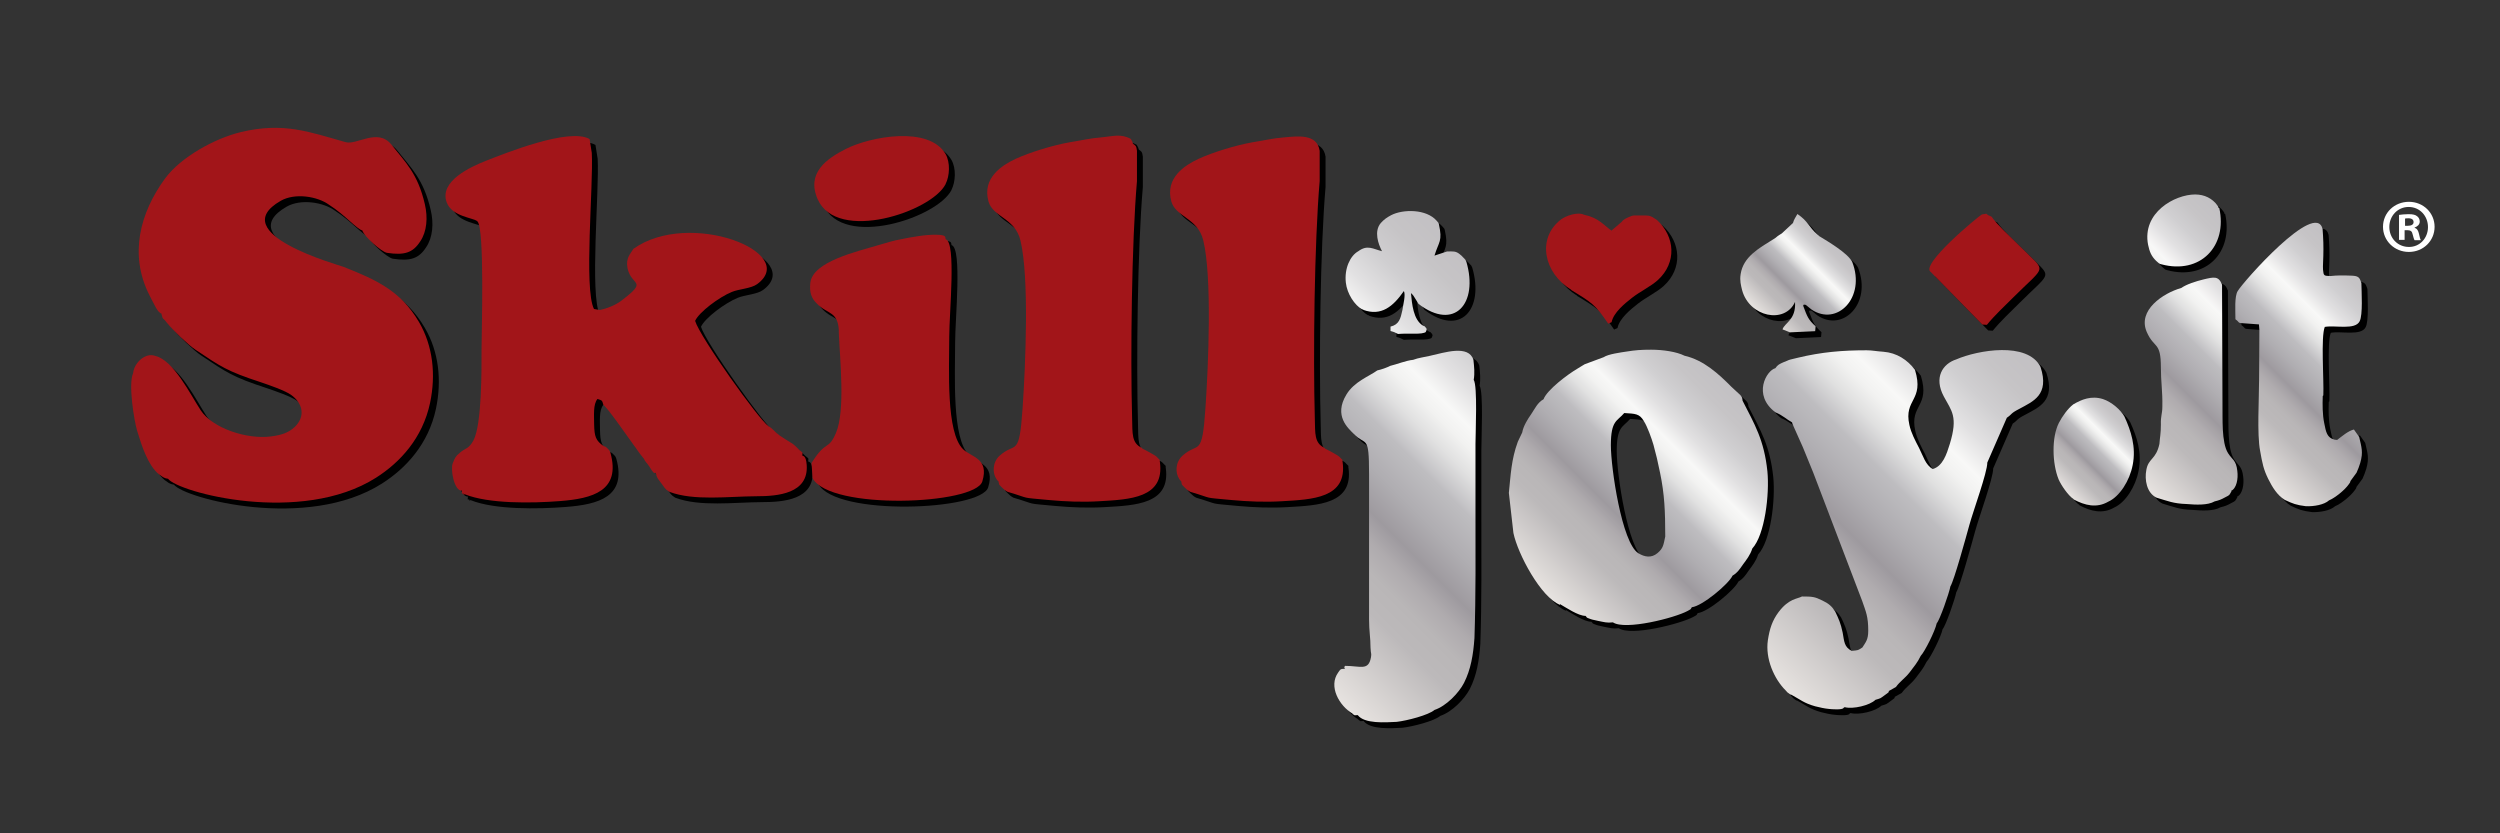
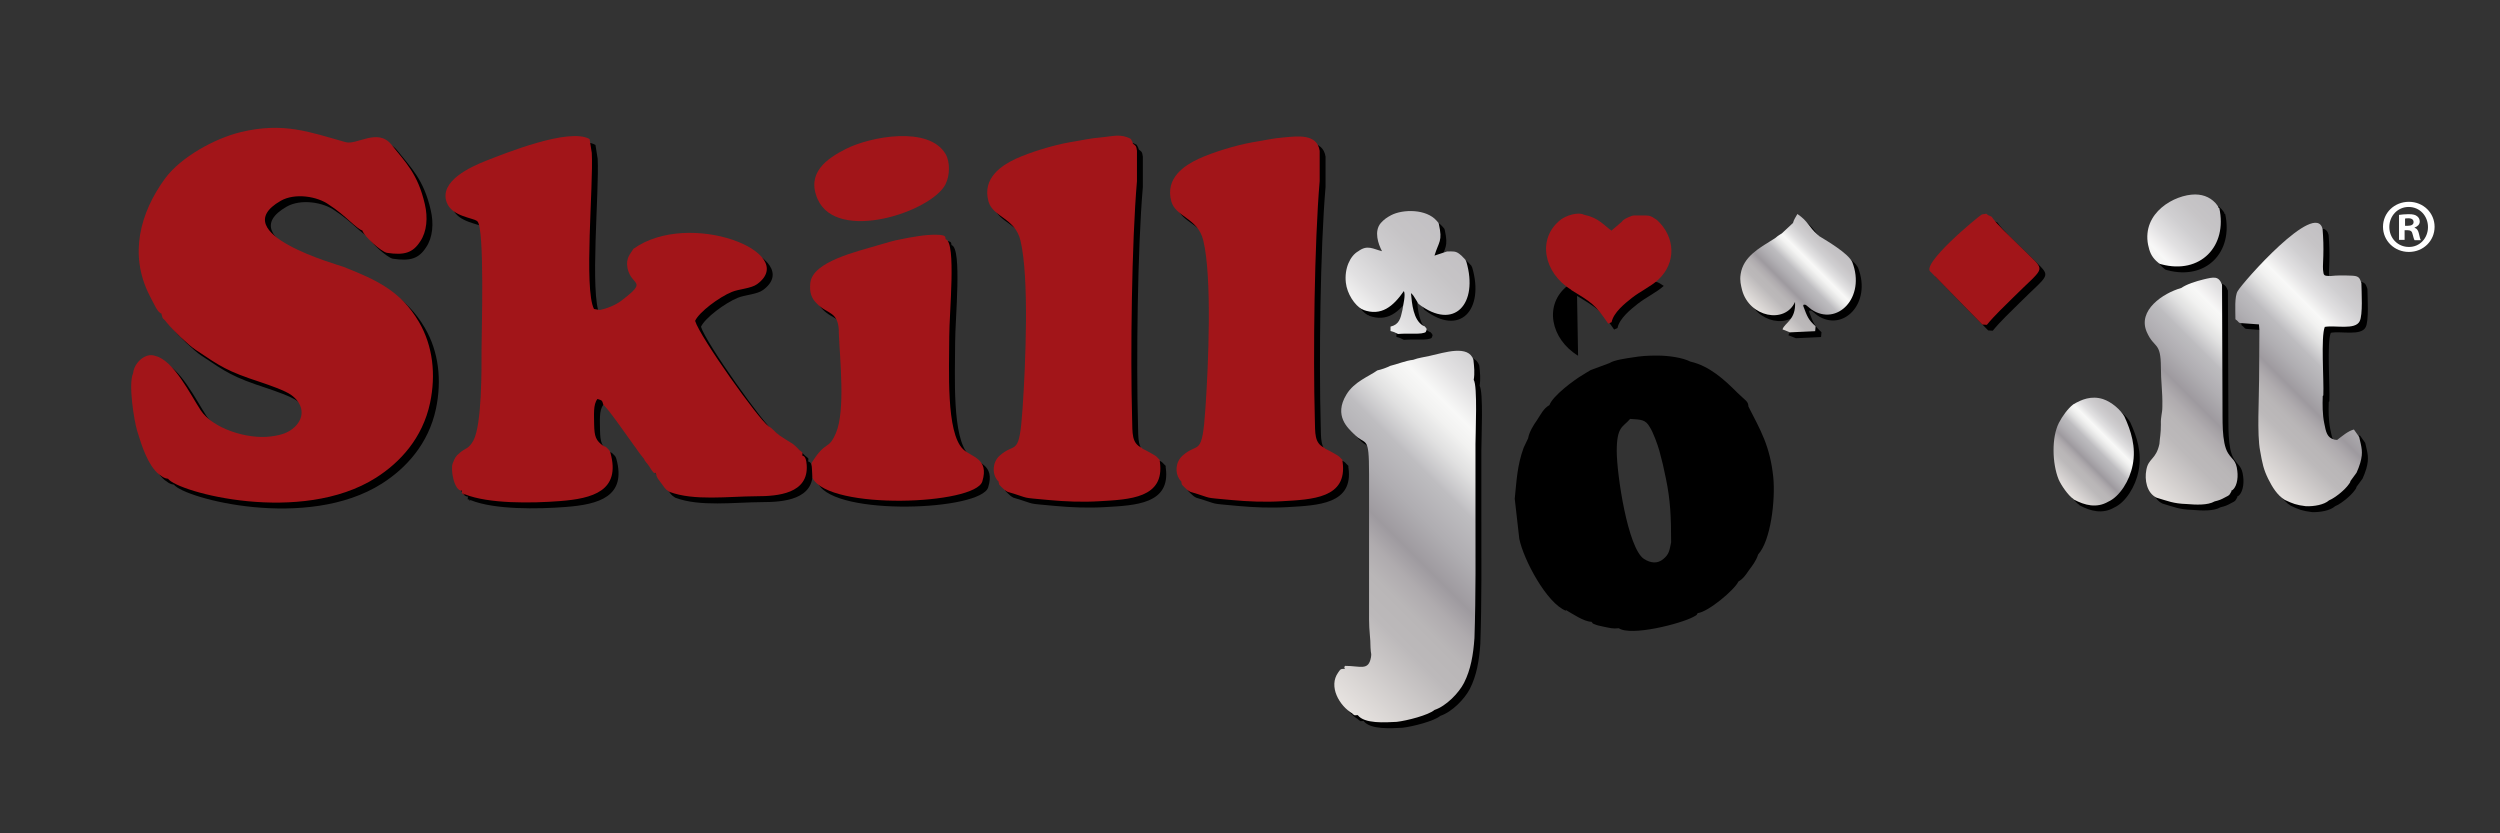
<svg xmlns="http://www.w3.org/2000/svg" version="1.1" id="Livello_1" x="0px" y="0px" viewBox="0 0 1700.8 566.9" style="enable-background:new 0 0 1700.8 566.9;" xml:space="preserve">
  <rect x="0" y="0" width="1700.8" height="566.9" fill="#333333" stroke="none" />
  <style type="text/css">
	.st0{fill:#FFFFFF;}
	.st1{fill-rule:evenodd;clip-rule:evenodd;fill:#A21519;}
	.st2{fill-rule:evenodd;clip-rule:evenodd;fill:url(#SVGID_1_);}
	.st3{fill-rule:evenodd;clip-rule:evenodd;fill:url(#SVGID_2_);}
	.st4{fill-rule:evenodd;clip-rule:evenodd;fill:url(#SVGID_3_);}
	.st5{fill-rule:evenodd;clip-rule:evenodd;fill:url(#SVGID_4_);}
	.st6{fill-rule:evenodd;clip-rule:evenodd;fill:url(#SVGID_5_);}
	.st7{fill-rule:evenodd;clip-rule:evenodd;fill:url(#SVGID_6_);}
	.st8{fill-rule:evenodd;clip-rule:evenodd;fill:url(#SVGID_7_);}
</style>
  <g id="Livello_x0020_1_1_">
    <g id="_2606798302592_1_">
      <path d="M204.6,294.4c-4.3,4-8.8,5.5-16.1,6.5c-16.4,2.2-39.8-5.5-47.9-17.7c-7.1-10.8-18.4-34-30.8-37c-7-2.8-14.7,5-15.2,11.6    c-3.5,7.3,0.7,32.6,2.7,39.3c3.3,10.8,7.3,23.2,14.7,29.5c2.3,1.5,3.1,2.7,6.3,3.1c7,9.3,90.5,31.7,141.5-0.7    c16.2-10.3,31.7-26.8,36.8-51c4-19.1,2-38.6-7.6-55c-12.4-21.2-29.2-28.7-51.4-37.5c-3-1.2-81.4-22.7-42.6-44.9    c9.6-5.5,25-3.1,33,2.8c10.9,7,18.4,16.2,22.5,17.4c1.2,4,12.8,14.4,16.7,15.2c11.9,1.8,17.7,0,22.7-7.8    c4.5-6.6,5.3-16.2,3.1-25.4c-4.8-20.7-13.1-28.3-22.7-40.4c-9.3-11.6-23.5,0.5-31.2-1.7c-24.9-7-42.3-13.8-71.4-6.8    c-17.7,4.3-40.6,16.9-51.4,31.5c-17.2,23.5-24.5,51.9-10.8,79.1c1.2,2.3,2,4.1,3.5,6.8c1.2,2.3,2.5,5,4.8,6.1c1,4.5,1,2.5,3.6,6    c4,5.1,14.6,15.2,19.4,18.4c17.4,11.6,21.2,14.6,45.1,22.4c5,1.7,16.1,5.5,20.2,8.5c7.8,5.6,9.9,14.4,2.5,21.7H204.6z" />
      <path d="M450.1,325.7c0.8,3.8,1.7,4.1,3.8,7.1c2.5,3.1,2,3.6,5.5,5.8c16.7,6.3,39.9,3.1,59.3,3c14.3,0,35.6-1.7,34.1-21.4    c-0.5-6.6-2.5-5.8-3-6.3l0.2-1.8c-0.5-0.7-0.3-0.5-1.3-1.3s-0.7-0.5-1.7-1.5c-1.5-1.5-2.2-2.2-3.6-3.3c-3.1-1.8-5.6-3.5-8.8-5.6    c-3.6-2.5-4.6-4.6-7.8-6.5c-6.5-4.3-46.6-60.5-49.9-71.6c2.7-6,16.4-16.2,25-19.7c4.8-2,13.1-2.3,17.2-5.3    c29.2-21.4-46.1-51.2-84.2-24c-2,3.6-5.3,6-4,13.1c2.7,12.8,14.7,7.8-4.5,22.4c-3.8,2.8-9.4,5.1-14.3,6.1l-4-0.7    c-7-13.6-0.3-84.2-1.5-106.2l-1.5-9.4c-13.8-8-57.8,9.8-70.8,14.9c-10.1,4-31.7,13.8-26.4,28.2c3.6,9.8,18.4,10.4,20.9,12.9    c5,5,2.8,75.2,2.8,87c0,13.3,0.3,51-5.5,62c-3.3,6.1-5.5,5.1-9.1,8.3c-3.1,2.5-3.5,3.5-5,7.3c-1.7,4.1,1,19.1,6.3,18.6    c0,2.3-0.7,2,1,2c0,2.2-0.3,0.2,1,0.5c16.2,6.5,45.4,6.1,64.5,4.6c22.5-1.7,41.6-7,34.5-32.8c-0.7-1.5-0.2-1.2-1.8-2.8    c-1.8-1.8-1.3-1.2-2.8-1.8c-5.5-3.8-6.3-6.6-6.5-14.7c0-6-0.8-13.8,2.3-17.4c3.3,1.2,3,0.7,4,4.1c3,2,16.7,22,20.2,26.7    c2.7,3.5,4.1,6.1,7.3,9.8c1,2.3,1.8,2.5,3.5,5c0.3,0.5,2,3.1,2,3.1c2.3,2.8,0.8,1.2,2.7,1.7L450.1,325.7z" />
-       <path d="M1330.9,402.9c2.5-3.8,10.9-34.5,12.8-41.4c2.5-9.3,12.4-36.3,12.3-42.8l13.3-30.5c4-2.7,2-2.7,8.6-6.1    c9.1-5,20.6-9.3,14.3-28.5c-8.8-17.4-42.8-11.4-57.3-5.1c-9.3,3-15.4,12.3-8.5,25.2c5.3,9.9,9.8,13.6,4.1,32.3    c-2.2,7.1-4.8,15.1-11.6,17.1c-5-2.8-6.5-8.8-9.3-14.3c-2.5-4.8-5.5-10.4-6.6-15.7c-4-17.9,10.3-16.2,3.8-37.5    c-5.1-6.8-12.4-11.6-21.5-12.3c-4.8-0.3-7.6-1-11.4-1c-16.6,0-30.7,1.2-46.9,5.1c-1.8,0.5-3,0.7-5,1.2c-1.8,0.5-2.7,1.2-4.6,1.8    c-2.8,1.3-4,1.7-5.6,4.1c-6,1.5-15.7,18.1,0,30c5,2,7.6,4.8,11.3,6.8c0.2,0.3,0.3,0.5,0.3,1l7.1,15.9c2.5,6.3,4.6,11.3,7.1,17.4    l33.3,87.3c2.5,7.3,4.1,10.4,4.1,20.2c0,6.3-1.8,7.8-4,11.4c-3.3,2-2.2,1.8-7.3,2.3c-5.1-2.7-5-6.3-6.1-12.4    c-1.3-6.3-2.7-9.4-5.1-14.4c-2.2-3.5-4.5-5.5-8.8-7.5c-5.1-2.5-6.5-2.7-13.8-2.7c-3.1,1.7-8.9,1.3-15.9,10.6    c-4.3,5.8-6.1,11.3-7.3,19.2c-1.8,12.4,4.1,26.2,12.3,34.3c1.2,1.2,0.3,0.7,1.5,1.5c1.8,1.5,1,0.8,2.3,1.3    c6.1,3.3,8.3,5.6,16.1,7.8c3.3,0.8,6.1,1.5,9.4,1.8c1.5,0.2,9.3,0.8,9.9-0.7c0.2-0.3,0.5-0.3,0.8-0.5c5.6,1.5,17.1-1.2,20.9-5    c4-1.2,3-0.8,6.1-3c0.8-0.7,1.8-1.2,2.3-1.7c1.8-1.7,0.3,0.3,0.7-1.3l4.8-2.7c3-4.1,6.1-5.8,9.3-9.9c2.8-3.8,5.3-6.5,7.6-11.3    c2.7-2.8,9.8-16.9,10.9-22.2C1323.6,426,1330.1,407.4,1330.9,402.9z" />
      <path d="M1584.7,273c0.5-9.9-1.8-39.9,1-46.6c7.1-1.3,20.6,2.3,23.7-3.8c2.3-4.3,1.3-20.2,1.2-26c-1.3-4-1.8-5-7.8-5.1    c-4.5-0.2-8.9-0.2-13.3,0.3c-4.3-0.2-4.6,0-5-4.3c-0.2-2.7,0.2-6.5,0.2-9.3c0.2-6.3,0-12.1-0.5-18.4    c-4.8-19.9-54.4,36.3-57.8,42.3c-2.2,3.8-1.5,13.1-1.5,19.1c3.1,2.2,1.3,2.5,5.1,2.7l10.9,0.8l0.3,3.8l-0.2,33.5    c0,12.8-1.5,37.6,0.7,48.7c1.5,8.5,2.3,12.6,5.5,19.1c2.8,5.6,6.1,11.1,11.3,14.3c5.3,2.5,7.8,3.5,14.4,4.3c5.5,0.2,12.4-1,15.7-4    c4.1-1.7,10.8-7.1,13.4-10.9c1.2-1.7,0.7-0.8,1.2-2.3l4.1-5.6c1-2.2,1.8-4.3,2.5-6.6c2.2-7.5,0.8-10.9-0.7-17.7l-3.6-5.1    c-4,1-8.1,4.6-11.4,7.1l-1.8-0.2c-5.1-1.3-5.8-5.1-7-11.3c-1.2-5.8-1.2-12.4-1-18.4L1584.7,273z" />
      <path d="M1065.3,415c4.1,2.3,12.3,8,17.4,8c1.5,1.5-0.3,0.8,3.5,2.2c1.3,0.5,3.6,0.8,5,1.2c4.1,0.8,6,1.5,10.1,1    c8.3,5.6,42.1-3,50.9-7.8c3.1-1.8,1.5-0.7,2.8-2.5c7-0.7,25-15.7,27.7-21.5c3.1-1.8,4.5-3.8,7.1-7.6c2.3-3.1,5-6.5,6.3-10.8    c8.6-9.4,11.8-37,10.3-52.5c-2.2-21.4-8.8-32.2-16.9-48.1c-0.2-3.8-1.8-3.8-7.5-9.4c-8.9-8.9-18.9-18.2-32-21.2    c-5.3-2.7-14.7-4.1-22.7-4.1c-6.6,0-10.9,0.3-16.9,1.3c-3.3,0.5-12.4,1.7-15.4,3.8l-12.9,4.8c-2.3,1.3-2.7,1.7-5.1,3.1    c-6.5,3.8-20.6,14.4-22.9,20.7c-4.1,2.3-5.8,6.3-8.5,10.3c-2.2,3.1-5.3,8-6,12.3l-3,6.3c-4.5,12.3-4.8,22.4-6.1,34.8l3.1,27.3    c3,14.4,18.7,43.8,31.7,48.9V415z M1136.9,369c-1.2,5.6-1.3,8-5.3,11.3c-4.1,3.5-8.8,2.7-13.1,0c-11.1-7.1-18.6-57.8-18.6-73.4    c0-17.1,4.3-16.2,9.1-21.9c7.5,0.5,10.4,0.3,13.4,5.6c2.2,3.3,5.3,11.8,6.5,16.1c1.7,6.1,3,11.6,4.5,19.1    C1136.4,340.3,1136.9,351.7,1136.9,369z" />
      <path d="M1521.8,338c3.8-1.7,5-8.3,4.3-13.6c-0.8-7.5-3.5-7.6-6.3-12.1c-4.6-7.3-3.6-24-3.8-33.6l-0.3-81    c-2.3-6.1-5.5-5.3-12.6-3.6c-5,1.2-11.6,3.3-15.1,5.8c-12.4,3.5-30,15.2-23.5,30c5.1,11.6,9.6,6.1,9.6,24.2c0,9.6,1.2,16.2,1,26.5    c0,5.1-1.2,6.1-1,12.3c0,6.3-0.7,8.6-1,13.1c-2.3,10.8-7.5,9.6-8.9,17.7c-1.3,6.6,0.2,15.7,7,18.9c7.8,2.3,11.3,4,20.4,4.3    c6.1,0.5,14.3,1,19.1-1.8c3-0.7,4.5-1.3,7-2.7c3.5-1.8,2.7-1.2,4.5-4.3H1521.8z M1513.4,145.6c-0.5-1.5,0.3-0.2-0.8-1.8    c-3.5-4.8-8.8-7.5-15.2-7.5c-13.8,0-36.3,12.3-32,34.3c1,4.8,2.3,7.8,5.5,10.9c0.2,0.2,1.5,1.3,1.7,1.5c1.5,1,0.3,0.3,1.8,0.8    c26.5,7.1,45.2-12.3,39.4-38.4L1513.4,145.6z" />
      <path d="M647.3,166.8h0.2c7.1,2.5,2.3,50,2.3,66.1c0,22.4-2.3,65.3,9.4,76.7c5.6,5.5,17.9,6.1,13.1,21.9    c-4.8,15.9-103.7,19.9-115.5-2.2l-0.7-10.3c10.1-16.2,11.3-8.1,16.6-20.4c6.5-15.1,2.7-50,2-67.5c0.2-15.9-7.8-12.9-15.1-20.7    c-3.3-3.3-5.1-7-4.3-14.1c1.7-14.4,31.8-21.2,46.9-25.7c4.5-1.3,9.8-3,14.6-3.8c7.3-1.5,16.9-3.3,24.5-3.1    c7.1,0.2,5.5,1.7,6.1,3.1L647.3,166.8z" />
-       <path d="M1072.9,201.3c14.1,8.6,16.4,9.9,25.2,22.9l2.3-1c1.3-6.6,9.1-12.8,13.9-16.6c5.8-4.5,12.9-7.8,17.6-12.1    c12.9-11.8,11.8-29.5-0.7-40.9c-5-3.3-4.6-3-12.1-3c-4.3,0-3.8-0.3-6.8,1c-0.2,0-2.7,1.3-2.7,1.3c-2.3,1.5-1,0.7-2.3,2l-7,6    c-5.1-3.6-8.8-8.8-18.6-10.8c-4.6-2.2-12.4,0.8-15.6,3.1c-16.9,12.9-11.8,36.6,6.8,47.9L1072.9,201.3z" />
-       <path d="M647.3,129.2c2.8-5.5,3.3-14.6,0-20.4c-11.4-19.4-51.2-11.9-67.8-3.5c-12.8,6.5-27.2,16.2-19.2,34.3    c13.3,29.8,77.4,8.5,87-10.3V129.2z" />
+       <path d="M1072.9,201.3c14.1,8.6,16.4,9.9,25.2,22.9l2.3-1c1.3-6.6,9.1-12.8,13.9-16.6c5.8-4.5,12.9-7.8,17.6-12.1    c-5-3.3-4.6-3-12.1-3c-4.3,0-3.8-0.3-6.8,1c-0.2,0-2.7,1.3-2.7,1.3c-2.3,1.5-1,0.7-2.3,2l-7,6    c-5.1-3.6-8.8-8.8-18.6-10.8c-4.6-2.2-12.4,0.8-15.6,3.1c-16.9,12.9-11.8,36.6,6.8,47.9L1072.9,201.3z" />
      <path d="M1317.8,189.3l34.8,35.5l3.1,0.2c5.3-6.5,12.1-12.8,17.9-18.6c20.7-20.6,22.2-17.6,10.8-28.8c-3.1-3.1-5.6-5.5-8.8-8.6    c-4.6-4.6-13.4-12.6-16.7-17.6l-2.3-1l-1.3-1l-3,0.5c-1.8,0.8-43.3,35-34.5,39.3V189.3z" />
      <path d="M1414.8,343.8c7.5,4,15.6,6.1,23.5,1.5c7.8-3.5,14.6-14.4,16.6-24.9c2.5-12.4-1.2-23.4-5.6-33c-2.5-4.5-8.6-9.9-14.6-11.9    c-8-2.5-14.6,0.3-20.2,3.6c-3.6,2.7-7.5,8.1-9.8,12.6c-5,9.8-4.6,27.5-0.2,38.4c1.7,4,6.6,11.1,10.1,13.4L1414.8,343.8z" />
      <path d="M683.3,331.5c0.7,2.8-0.2,1.5,2.2,4c1.5,1.5,2.3,2.2,4,3.1c16.9,5,7.1,3.6,28.3,5.6c10.8,1,22.7,1.5,34,0.8    c20.6-1.2,44.7-2,41.3-26.7c-0.7-2.7,1.8,0.7-1.5-2.8c-1-1.2-1.7-1.5-3-2.3c-2.5-1.5-5-2.8-7.6-4.1v-0.3    c-7.3-3.3-6.5-9.9-6.8-20.2c-1.2-42.9-0.3-119.5,3.3-161.4v-20.6c-0.5-3.5-0.7-3.3-2.7-4.8c-0.5-1.5-0.5-1.7-1.5-3.3    c-7-3.8-12.3-1.7-20.4-1c-7,0.5-14.1,2.2-21.2,3.3c-11.4,2-27,6.8-36.8,11.3c-9.1,4.3-22.9,12.8-18.4,29    c3,10.6,18.1,11.3,21.7,26.4c6.1,25,3.5,84.5,1.5,114c-2.3,34.5-4.8,22.7-15.6,32.5c-5,4.5-5,11.8-2.2,15.9    c0.8,1.3,0.7,0.8,1.5,1.7H683.3z" />
      <path d="M807.6,331.5c0.7,2.8-0.2,1.5,2.2,4c1.5,1.5,2.3,2.2,4,3.1c16.9,5,7.1,3.6,28.3,5.6c10.8,1,22.7,1.5,34,0.8    c20.6-1.2,44.7-2,41.3-26.7c-0.7-2.7,1.8,0.7-1.5-2.8c-1-1.2-1.7-1.5-3-2.3c-2.5-1.5-5-2.8-7.6-4.1v-0.3    c-7.3-3.3-6.5-9.9-6.8-20.2c-1.2-42.9-0.3-119.5,3.3-161.4v-20.6c-1.8-11.9-15.2-9.9-24.5-9.1c-7,0.5-14.1,2.2-21.2,3.3    c-11.4,2-27,6.8-36.8,11.3c-9.1,4.3-22.9,12.8-18.4,29c3,10.6,18.1,11.3,21.7,26.4c6.1,25,3.5,84.5,1.5,114    c-2.3,34.5-4.8,22.7-15.6,32.5c-5,4.5-5,11.8-2.2,15.9c0.8,1.3,0.7,0.8,1.5,1.7H807.6z" />
      <path d="M1264.1,182.2c-2.7-5.8-17.1-14.3-22.2-17.4l-1.5-1.3c-6.1-5.3-6.1-8.9-13.6-13.9c-1.3,2.5-2.3,3.5-3,6.1l-7.6,7.1    c-1.2,0.8-1.7,1-2.8,1.8c-1.5,1.2-1.3,1.2-3,2.2c-9.6,6-20.4,11.8-22.2,23.7c-0.7,4.5,0.2,7.5,1,10.9c5,18.4,29.2,23.2,36,8    c0.8,12.3-7.3,14.3-8.5,18.7l5.1,2l17.1-0.8l0.3-3.3c-5-4.6-5.6-6.3-8.5-14.1c1.5-1.5-1-0.7,1.8-0.5l3.8,3.1    c17.4,11.9,37.3-8.1,27.8-32.3H1264.1z" />
      <path d="M924.2,489.8c3,1.5,0,0.7,3.5,0.7c4.5,6,18.6,5,26.5,4.6c7-0.8,21.7-4.6,25.7-8.1c8.1-2.7,16.6-11.6,20.1-18.4    c4.6-9.1,6.3-19.1,7.1-30.5c1-29.2,0.7-58.8,0.7-88.2c0-14.6,0-29.3,0-43.9c0-7.8,1.5-39.4-1.2-43.6c0.8-4.6,0.3-8.8-0.2-13.6    c-3.3-10.4-19.4-5-29.7-2.7c-4.3,1-7.6,1.3-11.3,2.7c-5,0.5-10.9,3-15.6,4.1c-2.3,1.2-6,2.5-8.8,3.1c-5.5,4-15.7,7.6-21,16.4    c-8.9,14.6,1.3,23,5,26.8c8.3,8.6,10.4-0.3,10.4,27.3c0,12.9,0,25.9,0,38.6c0,13.3,0,26.7,0,39.9c0,6.8,0,13.6,0,20.4    c0,8,1,12.4,1,19.2c0.2,4.6,0.8,3.6,0.3,6.6c-1.7,9.4-7.1,5.8-17.6,5.8c-1.2,1.5-0.2,0.7-0.2,2c-3.3,0-3,0.5-4.5,2.5    c-6.8,9.4,0.7,22.7,9.8,28H924.2z M931.4,214.8c12.3,4.5,20.4-2.3,27.7-12.8c1.3,2.8-0.5,9.1-1,12.9c-1.3,6-2.3,9.9-8.1,11.3v3    c2.7,0.7,3,1,5.1,2c4-0.3,7.3-0.2,11.3-0.2c1.3,0,3.5,0,4.6-0.2c3.5-0.7,2.7-0.5,3.6-2.5c-0.5-1.5,0.2-0.7-0.7-1.5    c-1.3-1.5-0.2-0.5-1.7-1.2c-6.8-4-7.6-15.1-8.3-22.2c0.8,0.8,0.7,0.5,1.7,1.8l3.5,5.6c24.4,18.6,40.8-0.3,32.5-28.7    c-0.8-1.8-0.3-1-2-2.8c-0.5-0.7-2-2-2.7-2.5c-2.5-2-4.3-1.8-8.5-1.7l-8.5,2.8c3-9.8,5.6-9.6,3-21.4c-0.5-1.2,0.3-0.3-1.5-2.3    c-7-8.1-22.9-8-31-3.8c-3.1,1.7-4.6,2.7-7,5.3c-4.8,5.6-1.8,14.3,0.8,19.2c-6.1-1.5-9.9-4.6-16.1,0c-5.6,3.1-9.6,11.8-8.5,21.4    c0.8,7.5,6,15.4,11.1,18.2H931.4z" />
    </g>
  </g>
  <g>
    <path class="st0" d="M1638.9,137.3c9.7,0,17.4,7.5,17.4,17c0,9.6-7.7,17.1-17.5,17.1c-9.8,0-17.6-7.6-17.6-17.1   c0-9.6,7.8-17,17.6-17H1638.9z M1638.6,140.8c-7.4,0-13.1,6.1-13.1,13.6c0,7.6,5.7,13.6,13.3,13.6c7.4,0.1,13-6,13-13.5   c0-7.6-5.6-13.7-13.1-13.7H1638.6z M1636,163.2h-3.9v-17c1.6-0.2,3.7-0.5,6.5-0.5c3.2,0,4.7,0.5,5.8,1.4c1,0.7,1.8,2,1.8,3.6   c0,2.1-1.6,3.4-3.5,4.1v0.2c1.7,0.5,2.5,1.9,3,4.2c0.5,2.6,0.9,3.5,1.2,4.2h-4.2c-0.5-0.6-0.8-2.1-1.4-4.2   c-0.3-1.8-1.4-2.6-3.5-2.6h-1.9V163.2z M1636.2,153.6h1.9c2.2,0,3.9-0.7,3.9-2.5c0-1.6-1.1-2.6-3.6-2.6c-1,0-1.8,0.1-2.2,0.2V153.6   z" />
  </g>
  <path class="st1" d="M200.6,290.4c-4.3,4-8.8,5.5-16.1,6.5c-16.4,2.2-39.8-5.5-47.9-17.7c-7.1-10.8-18.4-34-30.8-37  c-7-2.8-14.7,5-15.2,11.6c-3.5,7.3,0.7,32.6,2.7,39.3c3.3,10.8,7.3,23.2,14.7,29.5c2.3,1.5,3.1,2.7,6.3,3.1  c7,9.3,90.5,31.7,141.5-0.7c16.2-10.3,31.7-26.8,36.8-51c4-19.1,2-38.6-7.6-55c-12.4-21.2-29.2-28.7-51.4-37.5  c-3-1.2-81.4-22.7-42.6-44.9c9.6-5.5,25-3.1,33,2.8c10.9,7,18.4,16.2,22.5,17.4c1.2,4,12.8,14.4,16.7,15.2c11.9,1.8,17.7,0,22.7-7.8  c4.5-6.6,5.3-16.2,3.1-25.4c-4.8-20.7-13.1-28.3-22.7-40.4c-9.3-11.6-23.5,0.5-31.2-1.7c-24.9-7-42.3-13.8-71.4-6.8  c-17.7,4.3-40.6,16.9-51.4,31.5c-17.2,23.5-24.5,51.9-10.8,79.1c1.2,2.3,2,4.1,3.5,6.8c1.2,2.3,2.5,5,4.8,6.1c1,4.5,1,2.5,3.6,6  c4,5.1,14.6,15.2,19.4,18.4c17.4,11.6,21.2,14.6,45.1,22.4c5,1.7,16.1,5.5,20.2,8.5c7.8,5.6,9.9,14.4,2.5,21.7H200.6z" />
  <path class="st1" d="M446.1,321.7c0.8,3.8,1.7,4.1,3.8,7.1c2.5,3.1,2,3.6,5.5,5.8c16.7,6.3,39.9,3.1,59.3,3  c14.3,0,35.6-1.7,34.1-21.4c-0.5-6.6-2.5-5.8-3-6.3l0.2-1.8c-0.5-0.7-0.3-0.5-1.3-1.3c-1-0.8-0.7-0.5-1.7-1.5  c-1.5-1.5-2.2-2.2-3.6-3.3c-3.1-1.8-5.6-3.5-8.8-5.6c-3.6-2.5-4.6-4.6-7.8-6.5c-6.5-4.3-46.6-60.5-49.9-71.6  c2.7-6,16.4-16.2,25-19.7c4.8-2,13.1-2.3,17.2-5.3c29.2-21.4-46.1-51.2-84.2-24c-2,3.6-5.3,6-4,13.1c2.7,12.8,14.7,7.8-4.5,22.4  c-3.8,2.8-9.4,5.1-14.3,6.1l-4-0.7c-7-13.6-0.3-84.2-1.5-106.2l-1.5-9.4c-13.8-8-57.8,9.8-70.8,14.9c-10.1,4-31.7,13.8-26.4,28.2  c3.6,9.8,18.4,10.4,20.9,12.9c5,5,2.8,75.2,2.8,87c0,13.3,0.3,51-5.5,62c-3.3,6.1-5.5,5.1-9.1,8.3c-3.1,2.5-3.5,3.5-5,7.3  c-1.7,4.1,1,19.1,6.3,18.6c0,2.3-0.7,2,1,2c0,2.2-0.3,0.2,1,0.5c16.2,6.5,45.4,6.1,64.5,4.6c22.5-1.7,41.6-7,34.5-32.8  c-0.7-1.5-0.2-1.2-1.8-2.8c-1.8-1.8-1.3-1.2-2.8-1.8c-5.5-3.8-6.3-6.6-6.5-14.7c0-6-0.8-13.8,2.3-17.4c3.3,1.2,3,0.7,4,4.1  c3,2,16.7,22,20.2,26.7c2.7,3.5,4.1,6.1,7.3,9.8c1,2.3,1.8,2.5,3.5,5c0.3,0.5,2,3.1,2,3.1c2.3,2.8,0.8,1.2,2.7,1.7L446.1,321.7z" />
  <linearGradient id="SVGID_1_" gradientUnits="userSpaceOnUse" x1="1175.926" y1="431.389" x2="1373.483" y2="233.831">
    <stop offset="0" style="stop-color:#E7E3E0" />
    <stop offset="0.209" style="stop-color:#BCB9BA" />
    <stop offset="0.276" style="stop-color:#B9B6B7" />
    <stop offset="0.331" style="stop-color:#AFABAE" />
    <stop offset="0.382" style="stop-color:#9E9A9F" />
    <stop offset="0.383" style="stop-color:#9E9A9F" />
    <stop offset="0.46" style="stop-color:#AFADB1" />
    <stop offset="0.545" style="stop-color:#BEBDC0" />
    <stop offset="0.554" style="stop-color:#C3C2C5" />
    <stop offset="0.613" style="stop-color:#E0E0E0" />
    <stop offset="0.664" style="stop-color:#F2F2F1" />
    <stop offset="0.701" style="stop-color:#F8F8F7" />
    <stop offset="0.765" style="stop-color:#E2E1E2" />
    <stop offset="0.839" style="stop-color:#D0CFD1" />
    <stop offset="0.916" style="stop-color:#C6C4C6" />
    <stop offset="1" style="stop-color:#C2C0C3" />
  </linearGradient>
-   <path class="st2" d="M1326.9,398.9c2.5-3.8,10.9-34.5,12.8-41.4c2.5-9.3,12.4-36.3,12.3-42.8l13.3-30.5c4-2.7,2-2.7,8.6-6.1  c9.1-5,20.6-9.3,14.3-28.5c-8.8-17.4-42.8-11.4-57.3-5.1c-9.3,3-15.4,12.3-8.5,25.2c5.3,9.9,9.8,13.6,4.1,32.3  c-2.2,7.1-4.8,15.1-11.6,17.1c-5-2.8-6.5-8.8-9.3-14.3c-2.5-4.8-5.5-10.4-6.6-15.7c-4-17.9,10.3-16.2,3.8-37.5  c-5.1-6.8-12.4-11.6-21.5-12.3c-4.8-0.3-7.6-1-11.4-1c-16.6,0-30.7,1.2-46.9,5.1c-1.8,0.5-3,0.7-5,1.2c-1.8,0.5-2.7,1.2-4.6,1.8  c-2.8,1.3-4,1.7-5.6,4.1c-6,1.5-15.7,18.1,0,30c5,2,7.6,4.8,11.3,6.8c0.2,0.3,0.3,0.5,0.3,1l7.1,15.9c2.5,6.3,4.6,11.3,7.1,17.4  l33.3,87.3c2.5,7.3,4.1,10.4,4.1,20.2c0,6.3-1.8,7.8-4,11.4c-3.3,2-2.2,1.8-7.3,2.3c-5.1-2.7-5-6.3-6.1-12.4  c-1.3-6.3-2.7-9.4-5.1-14.4c-2.2-3.5-4.5-5.5-8.8-7.5c-5.1-2.5-6.5-2.7-13.8-2.7c-3.1,1.7-8.9,1.3-15.9,10.6  c-4.3,5.8-6.1,11.3-7.3,19.2c-1.8,12.4,4.1,26.2,12.3,34.3c1.2,1.2,0.3,0.7,1.5,1.5c1.8,1.5,1,0.8,2.3,1.3c6.1,3.3,8.3,5.6,16.1,7.8  c3.3,0.8,6.1,1.5,9.4,1.8c1.5,0.2,9.3,0.8,9.9-0.7c0.2-0.3,0.5-0.3,0.8-0.5c5.6,1.5,17.1-1.2,20.9-5c4-1.2,3-0.8,6.1-3  c0.8-0.7,1.8-1.2,2.3-1.7c1.8-1.7,0.3,0.3,0.7-1.3l4.8-2.7c3-4.1,6.1-5.8,9.3-9.9c2.8-3.8,5.3-6.5,7.6-11.3  c2.7-2.8,9.8-16.9,10.9-22.2C1319.6,422,1326.1,403.4,1326.9,398.9z" />
  <linearGradient id="SVGID_2_" gradientUnits="userSpaceOnUse" x1="1518.256" y1="304.508" x2="1624.283" y2="198.481">
    <stop offset="0" style="stop-color:#E7E3E0" />
    <stop offset="0.209" style="stop-color:#BCB9BA" />
    <stop offset="0.276" style="stop-color:#B9B6B7" />
    <stop offset="0.331" style="stop-color:#AFABAE" />
    <stop offset="0.382" style="stop-color:#9E9A9F" />
    <stop offset="0.383" style="stop-color:#9E9A9F" />
    <stop offset="0.46" style="stop-color:#AFADB1" />
    <stop offset="0.545" style="stop-color:#BEBDC0" />
    <stop offset="0.554" style="stop-color:#C3C2C5" />
    <stop offset="0.613" style="stop-color:#E0E0E0" />
    <stop offset="0.664" style="stop-color:#F2F2F1" />
    <stop offset="0.701" style="stop-color:#F8F8F7" />
    <stop offset="0.765" style="stop-color:#E2E1E2" />
    <stop offset="0.839" style="stop-color:#D0CFD1" />
    <stop offset="0.916" style="stop-color:#C6C4C6" />
    <stop offset="1" style="stop-color:#C2C0C3" />
  </linearGradient>
  <path class="st3" d="M1580.6,269c0.5-9.9-1.8-39.9,1-46.6c7.1-1.3,20.6,2.3,23.7-3.8c2.3-4.3,1.3-20.2,1.2-26c-1.3-4-1.8-5-7.8-5.1  c-4.5-0.2-8.9-0.2-13.3,0.3c-4.3-0.2-4.6,0-5-4.3c-0.2-2.7,0.2-6.5,0.2-9.3c0.2-6.3,0-12.1-0.5-18.4c-4.8-19.9-54.4,36.3-57.8,42.3  c-2.2,3.8-1.5,13.1-1.5,19.1c3.1,2.2,1.3,2.5,5.1,2.7l10.9,0.8l0.3,3.8l-0.2,33.5c0,12.8-1.5,37.6,0.7,48.7  c1.5,8.5,2.3,12.6,5.5,19.1c2.8,5.6,6.1,11.1,11.3,14.3c5.3,2.5,7.8,3.5,14.4,4.3c5.5,0.2,12.4-1,15.7-4c4.1-1.7,10.8-7.1,13.4-10.9  c1.2-1.7,0.7-0.8,1.2-2.3l4.1-5.6c1-2.2,1.8-4.3,2.5-6.6c2.2-7.5,0.8-10.9-0.7-17.7l-3.6-5.1c-4,1-8.1,4.6-11.4,7.1l-1.8-0.2  c-5.1-1.3-5.8-5.1-7-11.3c-1.2-5.8-1.2-12.4-1-18.4L1580.6,269z" />
  <linearGradient id="SVGID_3_" gradientUnits="userSpaceOnUse" x1="1046.553" y1="398.963" x2="1180.389" y2="265.127">
    <stop offset="0" style="stop-color:#E7E3E0" />
    <stop offset="0.209" style="stop-color:#BCB9BA" />
    <stop offset="0.276" style="stop-color:#B9B6B7" />
    <stop offset="0.331" style="stop-color:#AFABAE" />
    <stop offset="0.382" style="stop-color:#9E9A9F" />
    <stop offset="0.383" style="stop-color:#9E9A9F" />
    <stop offset="0.46" style="stop-color:#AFADB1" />
    <stop offset="0.545" style="stop-color:#BEBDC0" />
    <stop offset="0.554" style="stop-color:#C3C2C5" />
    <stop offset="0.613" style="stop-color:#E0E0E0" />
    <stop offset="0.664" style="stop-color:#F2F2F1" />
    <stop offset="0.701" style="stop-color:#F8F8F7" />
    <stop offset="0.765" style="stop-color:#E2E1E2" />
    <stop offset="0.839" style="stop-color:#D0CFD1" />
    <stop offset="0.916" style="stop-color:#C6C4C6" />
    <stop offset="1" style="stop-color:#C2C0C3" />
  </linearGradient>
-   <path class="st4" d="M1061.3,411c4.1,2.3,12.3,8,17.4,8c1.5,1.5-0.3,0.8,3.5,2.2c1.3,0.5,3.6,0.8,5,1.2c4.1,0.8,6,1.5,10.1,1  c8.3,5.6,42.1-3,50.9-7.8c3.1-1.8,1.5-0.7,2.8-2.5c7-0.7,25-15.7,27.7-21.5c3.1-1.8,4.5-3.8,7.1-7.6c2.3-3.1,5-6.5,6.3-10.8  c8.6-9.4,11.8-37,10.3-52.5c-2.2-21.4-8.8-32.2-16.9-48.1c-0.2-3.8-1.8-3.8-7.5-9.4c-8.9-8.9-18.9-18.2-32-21.2  c-5.3-2.7-14.7-4.1-22.7-4.1c-6.6,0-10.9,0.3-16.9,1.3c-3.3,0.5-12.4,1.7-15.4,3.8l-12.9,4.8c-2.3,1.3-2.7,1.7-5.1,3.1  c-6.5,3.8-20.6,14.4-22.9,20.7c-4.1,2.3-5.8,6.3-8.5,10.3c-2.2,3.1-5.3,8-6,12.3l-3,6.3c-4.5,12.3-4.8,22.4-6.1,34.8l3.1,27.3  c3,14.4,18.7,43.8,31.7,48.9V411z M1132.9,365c-1.2,5.6-1.3,8-5.3,11.3c-4.1,3.5-8.8,2.7-13.1,0c-11.1-7.1-18.6-57.8-18.6-73.4  c0-17.1,4.3-16.2,9.1-21.9c7.5,0.5,10.4,0.3,13.4,5.6c2.2,3.3,5.3,11.8,6.5,16.1c1.7,6.1,3,11.6,4.5,19.1  C1132.4,336.3,1132.9,347.7,1132.9,365z" />
  <linearGradient id="SVGID_4_" gradientUnits="userSpaceOnUse" x1="1430.016" y1="302.279" x2="1550.721" y2="181.575">
    <stop offset="0" style="stop-color:#E7E3E0" />
    <stop offset="0.209" style="stop-color:#BCB9BA" />
    <stop offset="0.276" style="stop-color:#B9B6B7" />
    <stop offset="0.331" style="stop-color:#AFABAE" />
    <stop offset="0.382" style="stop-color:#9E9A9F" />
    <stop offset="0.383" style="stop-color:#9E9A9F" />
    <stop offset="0.46" style="stop-color:#AFADB1" />
    <stop offset="0.545" style="stop-color:#BEBDC0" />
    <stop offset="0.554" style="stop-color:#C3C2C5" />
    <stop offset="0.613" style="stop-color:#E0E0E0" />
    <stop offset="0.664" style="stop-color:#F2F2F1" />
    <stop offset="0.701" style="stop-color:#F8F8F7" />
    <stop offset="0.765" style="stop-color:#E2E1E2" />
    <stop offset="0.839" style="stop-color:#D0CFD1" />
    <stop offset="0.916" style="stop-color:#C6C4C6" />
    <stop offset="1" style="stop-color:#C2C0C3" />
  </linearGradient>
  <path class="st5" d="M1517.8,334c3.8-1.7,5-8.3,4.3-13.6c-0.8-7.5-3.5-7.6-6.3-12.1c-4.6-7.3-3.6-24-3.8-33.6l-0.3-81  c-2.3-6.1-5.5-5.3-12.6-3.6c-5,1.2-11.6,3.3-15.1,5.8c-12.4,3.5-30,15.2-23.5,30c5.1,11.6,9.6,6.1,9.6,24.2c0,9.6,1.2,16.2,1,26.5  c0,5.1-1.2,6.1-1,12.3c0,6.3-0.7,8.6-1,13.1c-2.3,10.8-7.5,9.6-8.9,17.7c-1.3,6.6,0.2,15.7,7,18.9c7.8,2.3,11.3,4,20.4,4.3  c6.1,0.5,14.3,1,19.1-1.8c3-0.7,4.5-1.3,7-2.7c3.5-1.8,2.7-1.2,4.5-4.3H1517.8z M1509.4,141.6c-0.5-1.5,0.3-0.2-0.8-1.8  c-3.5-4.8-8.8-7.5-15.2-7.5c-13.8,0-36.3,12.3-32,34.3c1,4.8,2.3,7.8,5.5,10.9c0.2,0.2,1.5,1.3,1.7,1.5c1.5,1,0.3,0.3,1.8,0.8  c26.5,7.1,45.2-12.3,39.4-38.4L1509.4,141.6z" />
  <path class="st1" d="M643.3,162.8h0.2c7.1,2.5,2.3,50,2.3,66.1c0,22.4-2.3,65.3,9.4,76.7c5.6,5.5,17.9,6.1,13.1,21.9  c-4.8,15.9-103.7,19.9-115.5-2.2l-0.7-10.3c10.1-16.2,11.3-8.1,16.6-20.4c6.5-15.1,2.7-50,2-67.5c0.2-15.9-7.8-12.9-15.1-20.7  c-3.3-3.3-5.1-7-4.3-14.1c1.7-14.4,31.8-21.2,46.9-25.7c4.5-1.3,9.8-3,14.6-3.8c7.3-1.5,16.9-3.3,24.5-3.1c7.1,0.2,5.5,1.7,6.1,3.1  L643.3,162.8z" />
  <path class="st1" d="M1068.9,197.3c14.1,8.6,16.4,9.9,25.2,22.9l2.3-1c1.3-6.6,9.1-12.8,13.9-16.6c5.8-4.5,12.9-7.8,17.6-12.1  c12.9-11.8,11.8-29.5-0.7-40.9c-5-3.3-4.6-3-12.1-3c-4.3,0-3.8-0.3-6.8,1c-0.2,0-2.7,1.3-2.7,1.3c-2.3,1.5-1,0.7-2.3,2l-7,6  c-5.1-3.6-8.8-8.8-18.6-10.8c-4.6-2.2-12.4,0.8-15.6,3.1c-16.9,12.9-11.8,36.6,6.8,47.9L1068.9,197.3z" />
  <path class="st1" d="M643.3,125.2c2.8-5.5,3.3-14.6,0-20.4c-11.4-19.4-51.2-11.9-67.8-3.5c-12.8,6.5-27.2,16.2-19.2,34.3  c13.3,29.8,77.4,8.5,87-10.3V125.2z" />
  <path class="st1" d="M1313.8,185.3l34.8,35.5l3.1,0.2c5.3-6.5,12.1-12.8,17.9-18.6c20.7-20.6,22.2-17.6,10.8-28.8  c-3.1-3.1-5.6-5.5-8.8-8.6c-4.6-4.6-13.4-12.6-16.7-17.6l-2.3-1l-1.3-1l-3,0.5c-1.8,0.8-43.3,35-34.5,39.3V185.3z" />
  <linearGradient id="SVGID_5_" gradientUnits="userSpaceOnUse" x1="1400.989" y1="330.311" x2="1447.103" y2="284.197">
    <stop offset="0" style="stop-color:#E7E3E0" />
    <stop offset="0.209" style="stop-color:#BCB9BA" />
    <stop offset="0.276" style="stop-color:#B9B6B7" />
    <stop offset="0.331" style="stop-color:#AFABAE" />
    <stop offset="0.382" style="stop-color:#9E9A9F" />
    <stop offset="0.383" style="stop-color:#9E9A9F" />
    <stop offset="0.46" style="stop-color:#AFADB1" />
    <stop offset="0.545" style="stop-color:#BEBDC0" />
    <stop offset="0.554" style="stop-color:#C3C2C5" />
    <stop offset="0.613" style="stop-color:#E0E0E0" />
    <stop offset="0.664" style="stop-color:#F2F2F1" />
    <stop offset="0.701" style="stop-color:#F8F8F7" />
    <stop offset="0.765" style="stop-color:#E2E1E2" />
    <stop offset="0.839" style="stop-color:#D0CFD1" />
    <stop offset="0.916" style="stop-color:#C6C4C6" />
    <stop offset="1" style="stop-color:#C2C0C3" />
  </linearGradient>
  <path class="st6" d="M1410.8,339.8c7.5,4,15.6,6.1,23.5,1.5c7.8-3.5,14.6-14.4,16.6-24.9c2.5-12.4-1.2-23.4-5.6-33  c-2.5-4.5-8.6-9.9-14.6-11.9c-8-2.5-14.6,0.3-20.2,3.6c-3.6,2.7-7.5,8.1-9.8,12.6c-5,9.8-4.6,27.5-0.2,38.4  c1.7,4,6.6,11.1,10.1,13.4L1410.8,339.8z" />
  <path class="st1" d="M679.3,327.5c0.7,2.8-0.2,1.5,2.2,4c1.5,1.5,2.3,2.2,4,3.1c16.9,5,7.1,3.6,28.3,5.6c10.8,1,22.7,1.5,34,0.8  c20.6-1.2,44.7-2,41.3-26.7c-0.7-2.7,1.8,0.7-1.5-2.8c-1-1.2-1.7-1.5-3-2.3c-2.5-1.5-5-2.8-7.6-4.1v-0.3c-7.3-3.3-6.5-9.9-6.8-20.2  c-1.2-42.9-0.3-119.5,3.3-161.4v-20.6c-0.5-3.5-0.7-3.3-2.7-4.8c-0.5-1.5-0.5-1.7-1.5-3.3c-7-3.8-12.3-1.7-20.4-1  c-7,0.5-14.1,2.2-21.2,3.3c-11.4,2-27,6.8-36.8,11.3c-9.1,4.3-22.9,12.8-18.4,29c3,10.6,18.1,11.3,21.7,26.4  c6.1,25,3.5,84.5,1.5,114c-2.3,34.5-4.8,22.7-15.6,32.5c-5,4.5-5,11.8-2.2,15.9c0.8,1.3,0.7,0.8,1.5,1.7H679.3z" />
  <path class="st1" d="M803.6,327.5c0.7,2.8-0.2,1.5,2.2,4c1.5,1.5,2.3,2.2,4,3.1c16.9,5,7.1,3.6,28.3,5.6c10.8,1,22.7,1.5,34,0.8  c20.6-1.2,44.7-2,41.3-26.7c-0.7-2.7,1.8,0.7-1.5-2.8c-1-1.2-1.7-1.5-3-2.3c-2.5-1.5-5-2.8-7.6-4.1v-0.3c-7.3-3.3-6.5-9.9-6.8-20.2  c-1.2-42.9-0.3-119.5,3.3-161.4v-20.6c-1.8-11.9-15.2-9.9-24.5-9.1c-7,0.5-14.1,2.2-21.2,3.3c-11.4,2-27,6.8-36.8,11.3  c-9.1,4.3-22.9,12.8-18.4,29c3,10.6,18.1,11.3,21.7,26.4c6.1,25,3.5,84.5,1.5,114c-2.3,34.5-4.8,22.7-15.6,32.5  c-5,4.5-5,11.8-2.2,15.9c0.8,1.3,0.7,0.8,1.5,1.7H803.6z" />
  <linearGradient id="SVGID_6_" gradientUnits="userSpaceOnUse" x1="1198.968" y1="215.583" x2="1248.696" y2="165.856">
    <stop offset="0" style="stop-color:#E7E3E0" />
    <stop offset="0.209" style="stop-color:#BCB9BA" />
    <stop offset="0.276" style="stop-color:#B9B6B7" />
    <stop offset="0.331" style="stop-color:#AFABAE" />
    <stop offset="0.382" style="stop-color:#9E9A9F" />
    <stop offset="0.383" style="stop-color:#9E9A9F" />
    <stop offset="0.46" style="stop-color:#AFADB1" />
    <stop offset="0.545" style="stop-color:#BEBDC0" />
    <stop offset="0.554" style="stop-color:#C3C2C5" />
    <stop offset="0.613" style="stop-color:#E0E0E0" />
    <stop offset="0.664" style="stop-color:#F2F2F1" />
    <stop offset="0.701" style="stop-color:#F8F8F7" />
    <stop offset="0.765" style="stop-color:#E2E1E2" />
    <stop offset="0.839" style="stop-color:#D0CFD1" />
    <stop offset="0.916" style="stop-color:#C6C4C6" />
    <stop offset="1" style="stop-color:#C2C0C3" />
  </linearGradient>
  <path class="st7" d="M1260.1,178.2c-2.7-5.8-17.1-14.3-22.2-17.4l-1.5-1.3c-6.1-5.3-6.1-8.9-13.6-13.9c-1.3,2.5-2.3,3.5-3,6.1  l-7.6,7.1c-1.2,0.8-1.7,1-2.8,1.8c-1.5,1.2-1.3,1.2-3,2.2c-9.6,6-20.4,11.8-22.2,23.7c-0.7,4.5,0.2,7.5,1,10.9  c5,18.4,29.2,23.2,36,8c0.8,12.3-7.3,14.3-8.5,18.7l5.1,2l17.1-0.8l0.3-3.3c-5-4.6-5.6-6.3-8.5-14.1c1.5-1.5-1-0.7,1.8-0.5l3.8,3.1  c17.4,11.9,37.3-8.1,27.8-32.3H1260.1z" />
  <linearGradient id="SVGID_7_" gradientUnits="userSpaceOnUse" x1="855.375" y1="421.894" x2="1052.19" y2="225.079">
    <stop offset="0" style="stop-color:#E7E3E0" />
    <stop offset="0.209" style="stop-color:#BCB9BA" />
    <stop offset="0.276" style="stop-color:#B9B6B7" />
    <stop offset="0.331" style="stop-color:#AFABAE" />
    <stop offset="0.382" style="stop-color:#9E9A9F" />
    <stop offset="0.383" style="stop-color:#9E9A9F" />
    <stop offset="0.46" style="stop-color:#AFADB1" />
    <stop offset="0.545" style="stop-color:#BEBDC0" />
    <stop offset="0.554" style="stop-color:#C3C2C5" />
    <stop offset="0.613" style="stop-color:#E0E0E0" />
    <stop offset="0.664" style="stop-color:#F2F2F1" />
    <stop offset="0.701" style="stop-color:#F8F8F7" />
    <stop offset="0.765" style="stop-color:#E2E1E2" />
    <stop offset="0.839" style="stop-color:#D0CFD1" />
    <stop offset="0.916" style="stop-color:#C6C4C6" />
    <stop offset="1" style="stop-color:#C2C0C3" />
  </linearGradient>
  <path class="st8" d="M920.2,485.8c3,1.5,0,0.7,3.5,0.7c4.5,6,18.6,5,26.5,4.6c7-0.8,21.7-4.6,25.7-8.1c8.1-2.7,16.6-11.6,20.1-18.4  c4.6-9.1,6.3-19.1,7.1-30.5c1-29.2,0.7-58.8,0.7-88.2c0-14.6,0-29.3,0-43.9c0-7.8,1.5-39.4-1.2-43.6c0.8-4.6,0.3-8.8-0.2-13.6  c-3.3-10.4-19.4-5-29.7-2.7c-4.3,1-7.6,1.3-11.3,2.7c-5,0.5-10.9,3-15.6,4.1c-2.3,1.2-6,2.5-8.8,3.1c-5.5,4-15.7,7.6-21,16.4  c-8.9,14.6,1.3,23,5,26.8c8.3,8.6,10.4-0.3,10.4,27.3c0,12.9,0,25.9,0,38.6c0,13.3,0,26.7,0,39.9c0,6.8,0,13.6,0,20.4  c0,8,1,12.4,1,19.2c0.2,4.6,0.8,3.6,0.3,6.6c-1.7,9.4-7.1,5.8-17.6,5.8c-1.2,1.5-0.2,0.7-0.2,2c-3.3,0-3,0.5-4.5,2.5  c-6.8,9.4,0.7,22.7,9.8,28H920.2z M927.4,210.8c12.3,4.5,20.4-2.3,27.7-12.8c1.3,2.8-0.5,9.1-1,12.9c-1.3,6-2.3,9.9-8.1,11.3v3  c2.7,0.7,3,1,5.1,2c4-0.3,7.3-0.2,11.3-0.2c1.3,0,3.5,0,4.6-0.2c3.5-0.7,2.7-0.5,3.6-2.5c-0.5-1.5,0.2-0.7-0.7-1.5  c-1.3-1.5-0.2-0.5-1.7-1.2c-6.8-4-7.6-15.1-8.3-22.2c0.8,0.8,0.7,0.5,1.7,1.8l3.5,5.6c24.4,18.6,40.8-0.3,32.5-28.7  c-0.8-1.8-0.3-1-2-2.8c-0.5-0.7-2-2-2.7-2.5c-2.5-2-4.3-1.8-8.5-1.7l-8.5,2.8c3-9.8,5.6-9.6,3-21.4c-0.5-1.2,0.3-0.3-1.5-2.3  c-7-8.1-22.9-8-31-3.8c-3.1,1.7-4.6,2.7-7,5.3c-4.8,5.6-1.8,14.3,0.8,19.2c-6.1-1.5-9.9-4.6-16.1,0c-5.6,3.1-9.6,11.8-8.5,21.4  c0.8,7.5,6,15.4,11.1,18.2H927.4z" />
</svg>